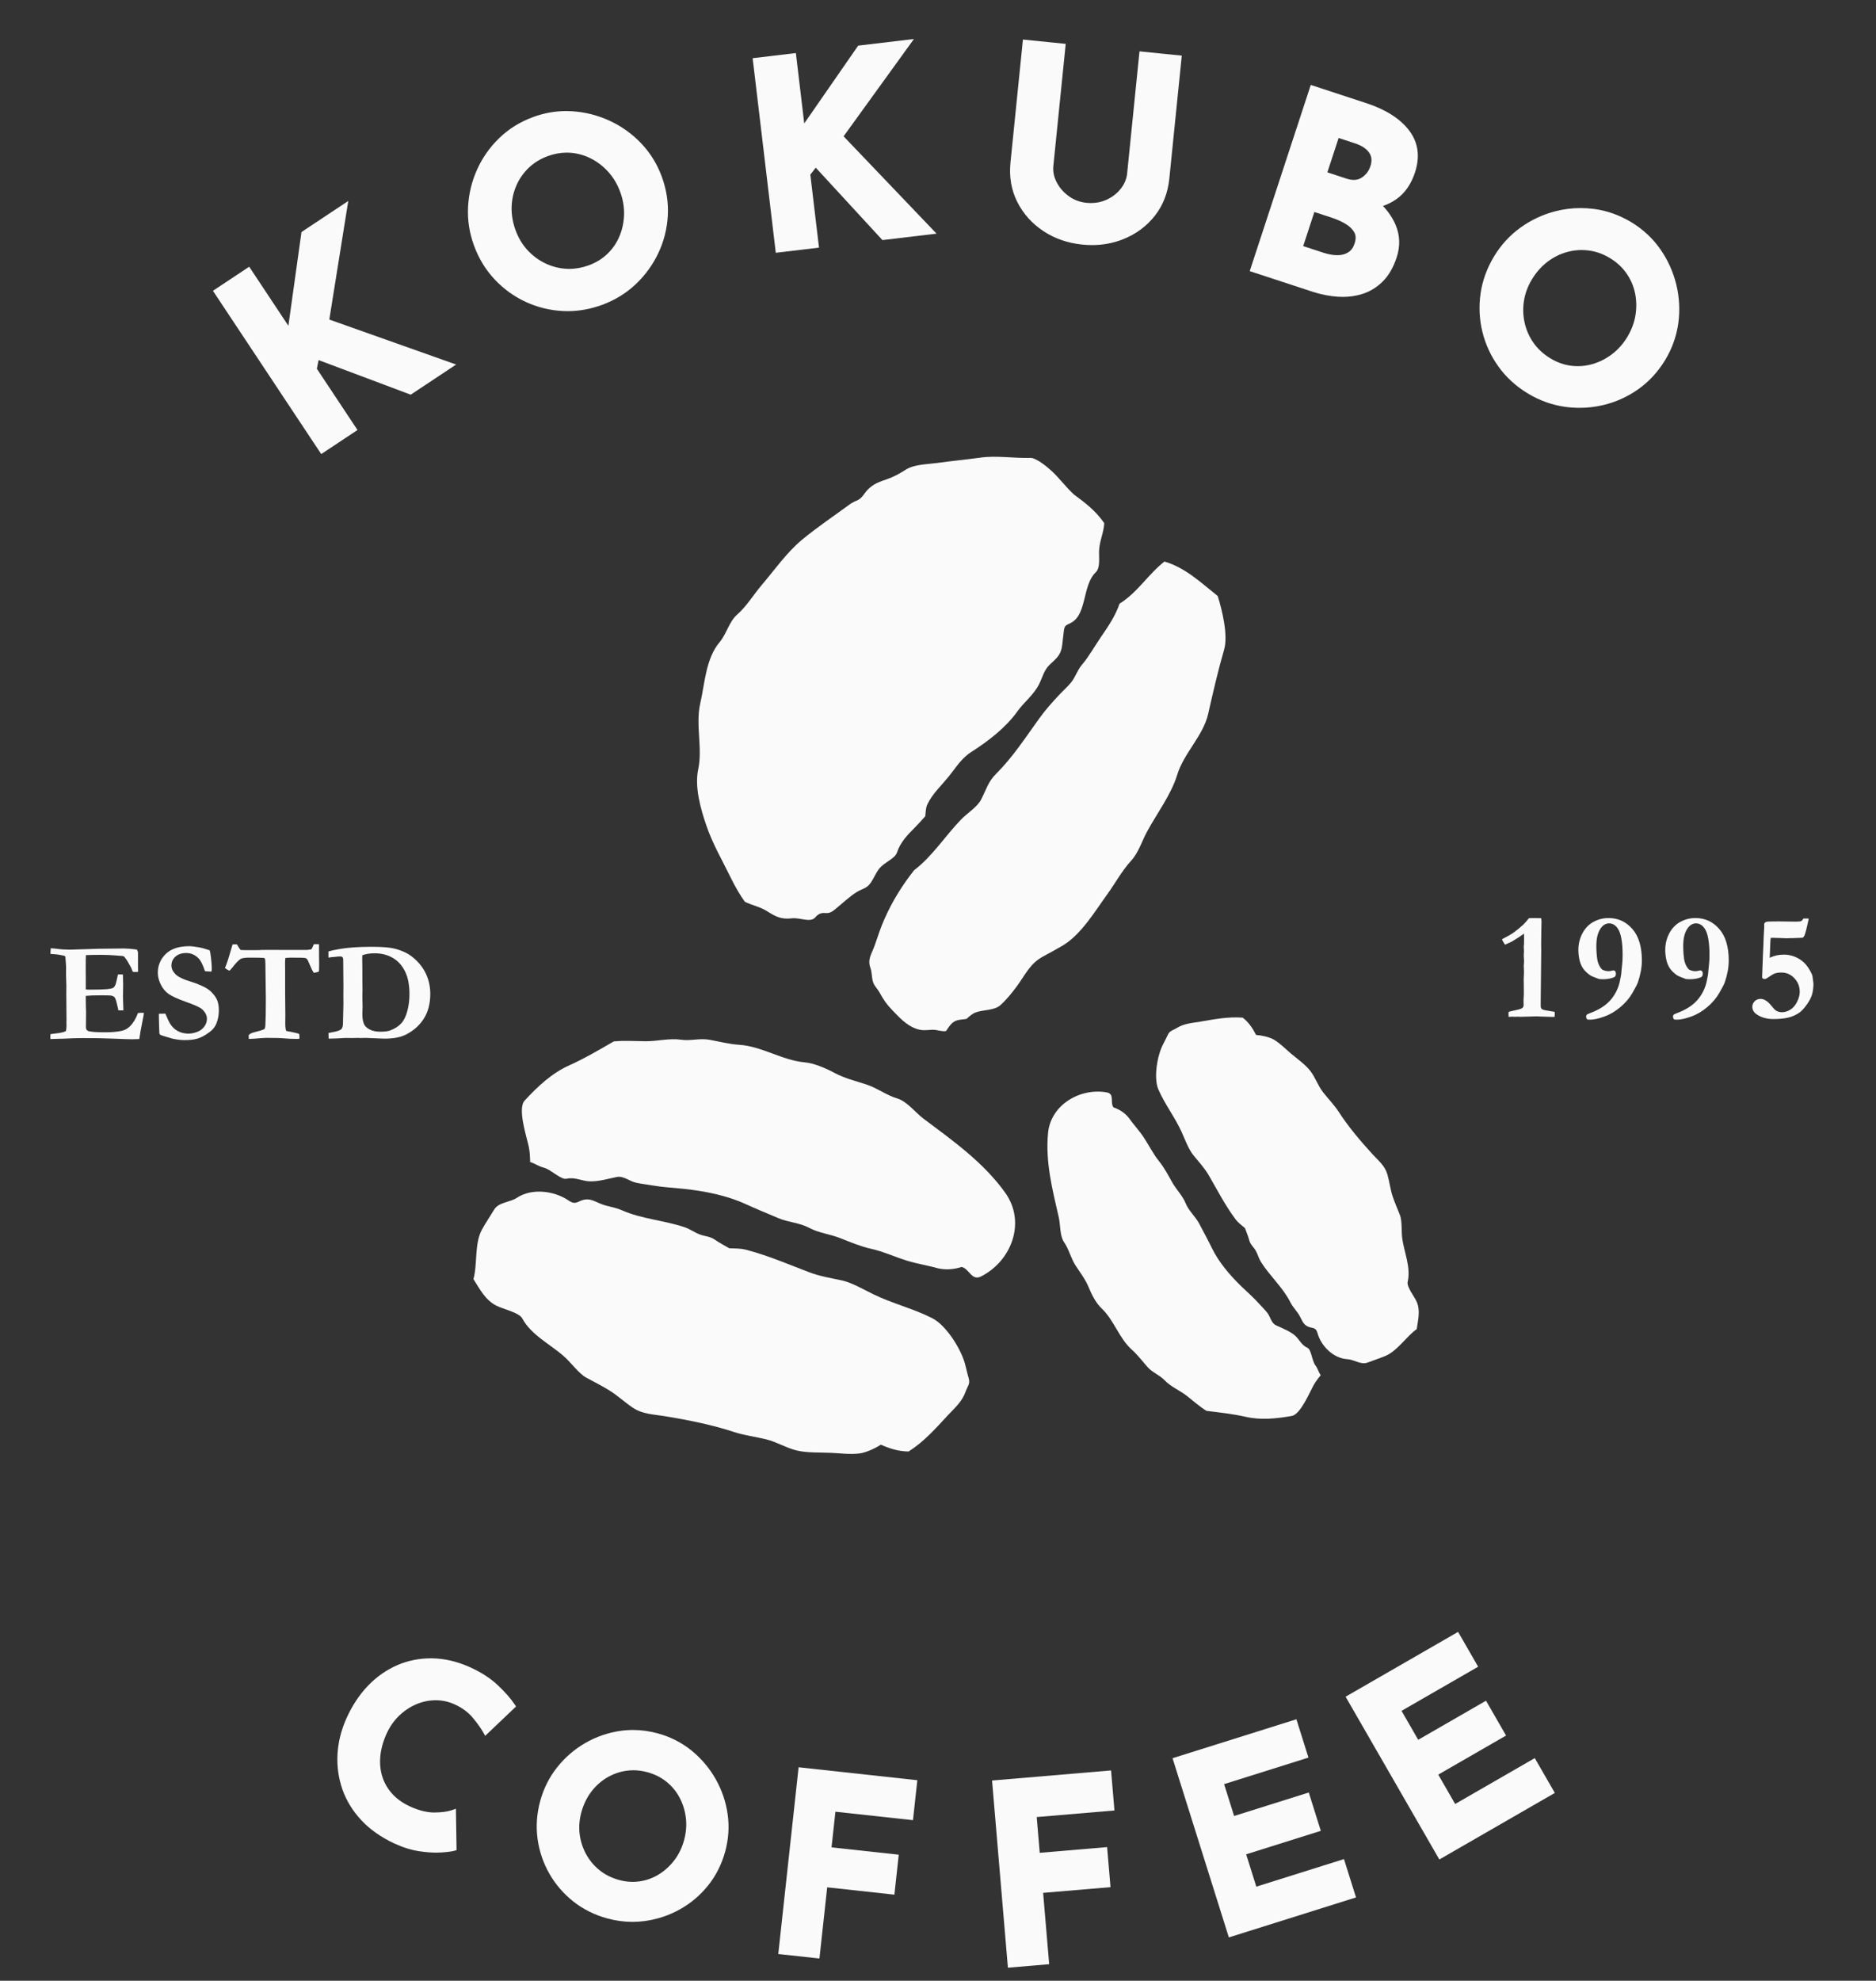
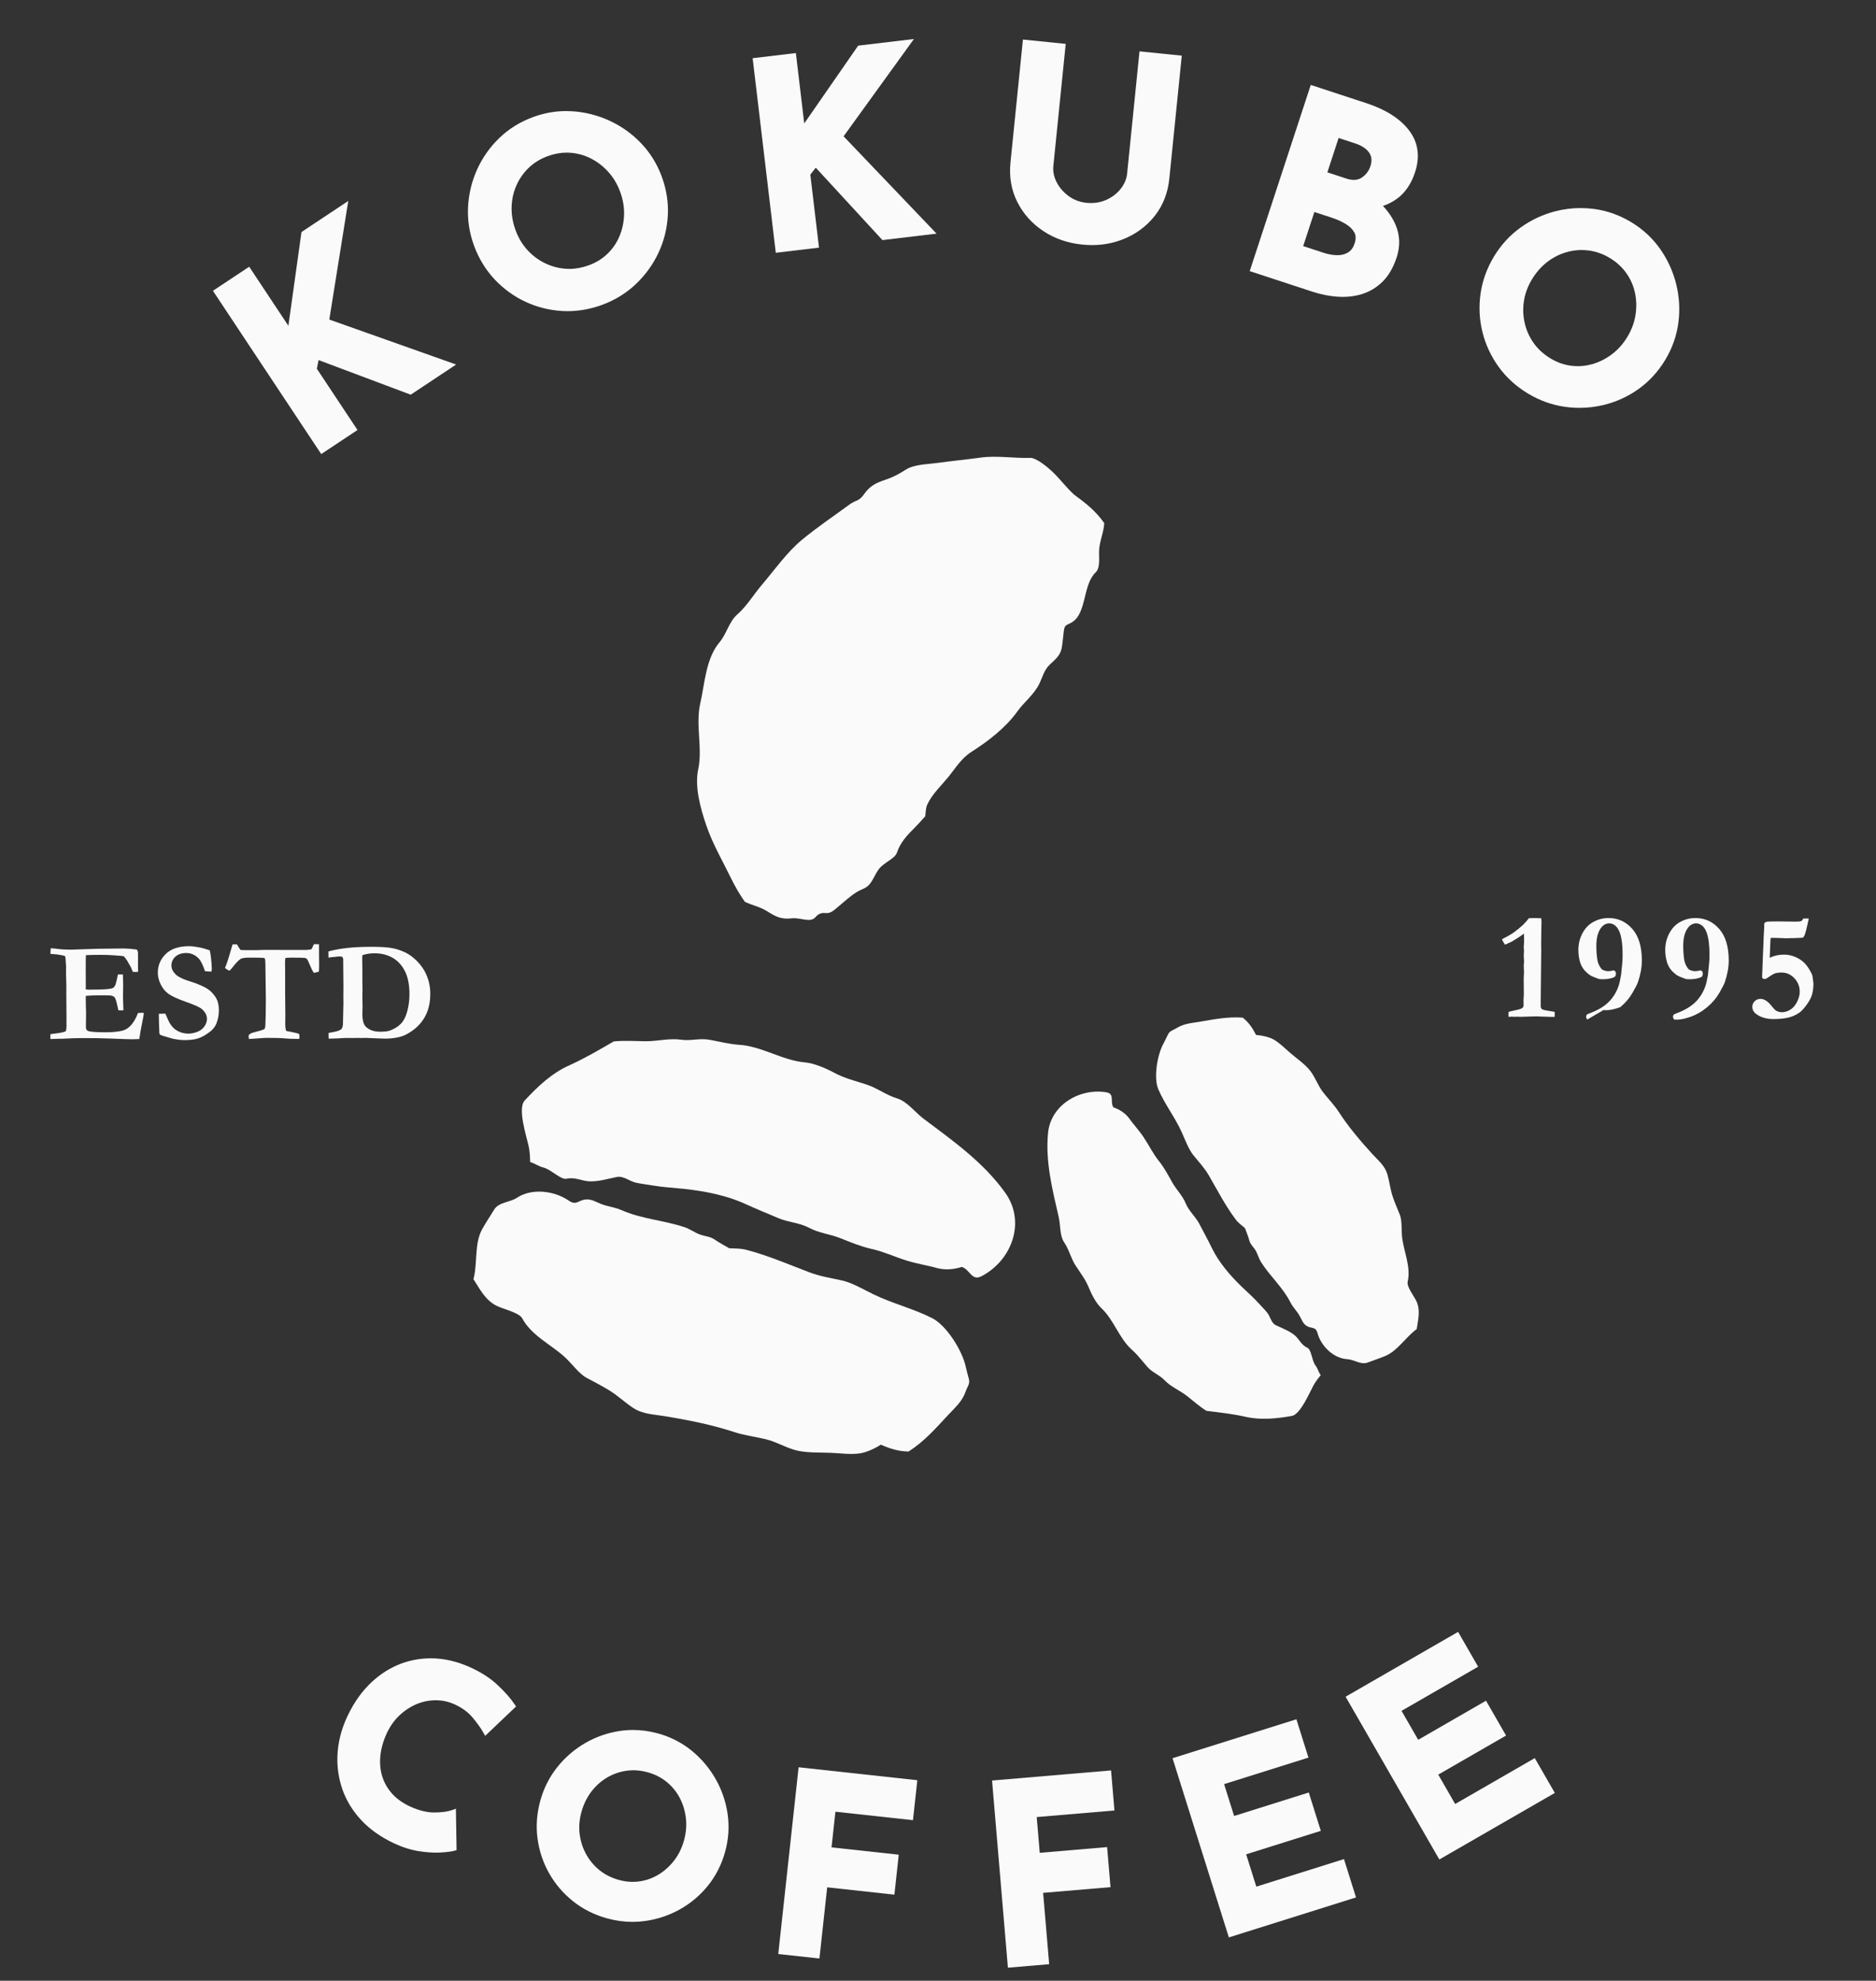
<svg xmlns="http://www.w3.org/2000/svg" id="_レイヤー_1" width="340.87" height="359.775" viewBox="0 0 340.87 359.775">
  <rect x="0" y="0" width="340.87" height="359.775" fill="#333333" stroke="none" />
  <defs>
    <style>.cls-1,.cls-2{fill:#fafafa;}.cls-2{fill-rule:evenodd;}</style>
  </defs>
  <g>
    <g>
      <path class="cls-2" d="M200.645,95.016c-.078,1.645-.844,3.239-.936,4.903-.072,1.25,.274,3.191-.619,4.039-2.402,2.288-1.593,7.453-4.343,9.087-.949,.562-1.321,.38-1.452,1.6-.094,.858-.189,1.73-.3,2.584-.233,1.76-.985,2.296-2.251,3.49-1.03,.968-1.3,2.24-1.902,3.471-1.006,2.058-2.726,3.256-4.017,5.069-2.092,2.931-5.329,5.407-8.347,7.329-1.803,1.147-2.812,2.87-4.143,4.515-1.298,1.588-2.988,3.159-3.85,5.039-.303,.662-.272,1.412-.364,2.116-.629,.7-1.241,1.404-1.909,2.069-1.313,1.304-2.634,2.689-3.218,4.491-.386,1.193-2.339,1.772-3.309,3.049-.585,.774-.94,1.729-1.512,2.526-.742,1.039-1.524,1.011-2.552,1.665-1.276,.818-2.176,1.691-3.329,2.64-.796,.65-1.322,1.251-2.331,1.143-.77-.084-1.307,.181-1.81,.771-.903,1.056-2.745,.01-4.269,.188-2.033,.236-2.974-.341-4.625-1.362-1.248-.773-2.653-1-3.929-1.654-.881-1.215-1.832-2.894-2.488-4.24-1.574-3.232-3.356-6.248-4.517-9.658-1.03-3.021-2.142-6.942-1.458-10.154,.828-3.891-.526-8.054,.373-11.982,.83-3.623,.992-8.121,3.516-11.113,1.281-1.517,1.703-3.72,3.213-5.03,1.647-1.427,3.026-3.691,4.448-5.36,2.281-2.675,4.569-5.941,7.278-8.183,2.861-2.369,5.907-4.394,8.9-6.598,.388-.238,.795-.439,1.22-.603,.884-.422,1.215-1.277,1.869-1.942,1.08-1.097,2.184-1.432,3.6-1.926,1.16-.404,2.275-1.034,3.308-1.694,1.517-.968,3.937-.967,5.729-1.215,2.651-.366,5.237-.611,7.89-.974,2.924-.401,6.054,.152,8.98,.054,1.093-.037,3.105,1.653,3.916,2.401,1.452,1.345,2.573,2.924,4.04,4.261,2.137,1.572,3.947,2.964,5.496,5.187" />
-       <path class="cls-2" d="M211.584,101.996c3.833,1.13,6.631,3.845,9.674,6.26,.812,2.564,1.914,7.143,1.174,9.707-1.119,3.865-2.024,7.801-2.909,11.718-.893,3.948-4.438,7.154-5.62,11.043-1.083,3.577-3.704,7.048-5.477,10.316-.956,1.765-1.555,3.848-2.93,5.338-1.63,1.772-2.845,4.037-4.258,5.99-2.261,3.12-4.763,7.358-8.14,9.374-1.144,.682-2.397,1.356-3.57,1.989-2.363,1.275-3.197,3.268-4.765,5.409-.887,1.207-1.91,2.474-3.036,3.472-1.067,.944-3.155,.789-4.46,1.287-.634,.242-1.148,.726-1.643,1.169-.745,.149-1.555,.086-2.237,.49-.652,.389-1.073,1.116-1.491,1.72-.828,.142-1.652-.269-2.488-.232-1.215,.059-1.869,.216-3.054-.228-1.713-.646-2.941-2.008-4.192-3.299-1.101-1.138-1.606-1.897-2.363-3.275-.33-.598-.862-1.076-1.114-1.726-.332-.855-.204-1.808-.523-2.682-.593-1.628,.238-2.59,.787-4.159,.597-1.707,1.047-3.16,1.786-4.815,1.487-3.319,3.169-5.997,5.354-8.792,3.299-2.489,5.713-6.31,8.578-9.257,1.069-1.093,2.9-2.234,3.594-3.566,.96-1.847,1.259-3.231,2.734-4.697,3.054-3.037,5.33-6.586,7.859-10.08,1.124-1.566,2.399-2.976,3.723-4.384,.648-.69,1.347-1.311,1.963-2.033,.865-1.015,1.172-2.272,2.044-3.297,1.251-1.47,2.313-3.38,3.42-4.993,1.334-1.945,2.655-3.866,3.425-6.125,3.253-1.992,5.179-5.326,8.157-7.643" />
    </g>
    <g>
      <path class="cls-2" d="M165.101,263.641c-1.838-.01-3.376-.501-5.055-1.236-.989,.658-2.673,1.436-3.856,1.592-1.726,.226-3.475-.034-5.201-.109-1.981-.088-4.256,.028-6.163-.413-1.931-.448-3.647-1.557-5.615-2.038-1.913-.469-3.975-.719-5.831-1.33-3.996-1.319-8.513-2.217-12.641-2.887-2.067-.337-3.974-.328-5.793-1.554-1.485-1.003-2.802-2.253-4.33-3.18-1.321-.803-2.697-1.506-4.059-2.236-1.373-.739-2.794-2.748-4.07-3.877-2.493-2.207-5.966-3.868-7.596-6.908-.569-1.063-3.474-1.681-4.687-2.299-2.056-1.05-3.006-3.011-4.178-4.826,.763-2.799,.133-6.437,1.561-9.033,.681-1.239,1.492-2.417,2.211-3.613,.803-1.338,2.898-1.309,4.123-2.129,2.713-1.813,6.815-1.271,9.374,.48,1.548,1.063,1.715-.155,3.356-.191,.867-.019,1.732,.492,2.509,.807,1.242,.504,2.564,.605,3.79,1.15,3.652,1.624,7.766,1.841,11.49,3.117,.967,.333,1.754,.933,2.691,1.287,1.015,.385,1.87,.325,2.797,.983,.815,.576,1.719,1.026,2.578,1.532,1.069,.056,1.998,0,3.054,.274,3.976,1.034,7.653,2.632,11.488,4.09,1.907,.727,3.932,1.05,5.92,1.478,1.791,.386,3.976,1.661,5.698,2.504,3.489,1.709,7.247,2.585,10.722,4.355,2.601,1.324,5.448,5.872,6.074,8.767,.166,.769,.385,1.5,.581,2.26,.242,.937-.28,1.409-.573,2.267-.644,1.882-1.968,2.966-3.278,4.382-2.21,2.381-4.286,4.745-7.09,6.535" />
      <path class="cls-2" d="M178.273,231.841c-1.746,.864-2.073-1.302-3.52-1.719-1.458,.453-2.812,.577-4.308,.254-1.877-.539-3.824-.818-5.687-1.404-2.22-.688-4.219-1.644-6.509-2.149-1.838-.406-3.826-1.237-5.584-1.933-1.812-.714-3.927-.943-5.625-1.861-1.752-.946-3.808-.999-5.62-1.773-1.996-.855-3.98-1.645-5.946-2.552-3.438-1.58-7.4-2.348-11.137-2.756-1.976-.206-3.898-.3-5.862-.639-.974-.17-1.942-.275-2.912-.486-1.19-.262-2.28-1.281-3.479-1.041-1.62,.325-3.208,.827-4.876,.797-1.445-.024-2.753-.838-4.244-.478-1.046,.253-2.812-1.678-4.226-2.033-.886-.223-1.561-.748-2.414-1.003-.014-.936-.058-1.884-.253-2.801-.394-1.848-2.084-6.91-.735-8.366,2.397-2.591,4.917-4.973,8.182-6.433,2.724-1.22,5.393-2.797,7.999-4.303,1.964-.193,3.836-.047,5.791-.032,2.096,.016,4.346-.588,6.42-.283,1.774,.263,3.375-.311,5.183,.014,1.797,.326,3.588,.795,5.409,.914,4.073,.259,7.813,2.821,11.875,3.183,1.752,.155,3.92,1.106,5.457,1.932,1.779,.958,3.859,1.472,5.773,2.095,1.964,.64,3.637,1.954,5.61,2.54,1.772,.527,3.28,2.554,4.767,3.669,5.346,4.01,10.907,7.935,14.849,13.458,3.824,5.357,1.147,12.373-4.378,15.191" />
    </g>
    <g>
      <path class="cls-2" d="M225.803,184.845c1.112,.869,1.789,1.896,2.423,3.141,.947,.056,2.38,.363,3.182,.821,1.168,.669,2.094,1.653,3.104,2.51,1.158,.985,2.602,1.981,3.53,3.15,.938,1.185,1.399,2.679,2.342,3.902,.916,1.189,2.039,2.313,2.846,3.564,1.736,2.695,4.009,5.374,6.167,7.728,1.079,1.179,2.243,2.07,2.704,3.685,.375,1.32,.519,2.715,.96,4.008,.38,1.119,.848,2.201,1.292,3.294,.446,1.104,.253,3.019,.436,4.319,.355,2.542,1.593,5.204,.986,7.857-.213,.927,1.228,2.675,1.641,3.629,.698,1.618,.244,3.281,.003,4.959-1.936,1.381-3.465,3.936-5.698,4.878-1.065,.449-2.178,.8-3.243,1.206-1.191,.454-2.45-.547-3.626-.613-2.602-.148-4.811-2.411-5.446-4.699-.382-1.387-1.124-.709-2.141-1.457-.537-.395-.794-1.118-1.101-1.679-.49-.896-1.241-1.58-1.699-2.494-1.366-2.724-3.753-4.789-5.346-7.331-.413-.661-.576-1.403-.959-2.063-.415-.715-.966-1.08-1.184-1.924-.192-.741-.506-1.445-.762-2.162-.62-.537-1.215-.938-1.713-1.604-1.873-2.509-3.269-5.228-4.833-7.934-.777-1.347-1.838-2.498-2.822-3.697-.885-1.081-1.544-2.899-2.147-4.231-1.222-2.699-3.046-5.008-4.228-7.739-.885-2.044-.225-6.205,.917-8.297,.303-.556,.555-1.113,.835-1.677,.345-.696,.911-.744,1.54-1.139,1.381-.867,2.756-.918,4.296-1.183,2.595-.441,5.1-.935,7.746-.73" />
      <path class="cls-2" d="M201.076,198.413c1.516,.283,.576,1.782,1.236,2.721,1.124,.403,2.012,.962,2.752,1.865,.858,1.216,1.895,2.304,2.719,3.542,.988,1.47,1.701,3.002,2.827,4.391,.904,1.115,1.676,2.565,2.378,3.822,.726,1.294,1.892,2.429,2.441,3.797,.568,1.41,1.79,2.409,2.484,3.74,.764,1.468,1.555,2.891,2.273,4.377,1.259,2.596,3.264,4.933,5.321,6.941,1.093,1.056,2.212,2.016,3.228,3.149,.503,.563,1.036,1.083,1.514,1.669,.586,.722,.712,1.866,1.568,2.28,1.156,.559,2.385,.993,3.383,1.794,.865,.693,1.232,1.813,2.329,2.29,.769,.334,.827,2.363,1.5,3.246,.421,.554,.556,1.198,.941,1.756-.484,.588-.955,1.197-1.319,1.859-.732,1.333-2.366,5.27-3.952,5.542-2.819,.484-5.604,.781-8.356,.154-2.297-.521-4.749-.795-7.125-1.083-1.295-.802-2.357-1.772-3.537-2.699-1.266-.994-2.951-1.675-4.052-2.838-.94-.997-2.216-1.391-3.143-2.442-.921-1.046-1.763-2.178-2.807-3.107-2.34-2.073-3.266-5.42-5.546-7.552-.984-.919-1.801-2.528-2.301-3.762-.578-1.43-1.572-2.726-2.408-4.012-.858-1.32-1.184-2.921-2.075-4.211-.801-1.159-.651-3.126-.969-4.517-1.141-5.001-2.459-10.049-1.952-15.331,.492-5.123,5.808-8.224,10.648-7.38" />
    </g>
  </g>
  <polygon class="cls-1" points="38.69 52.82 45.28 48.447 52.364 59.125 52.396 59.187 54.78 42.145 63.281 36.504 59.836 58.042 82.881 66.213 74.628 71.689 57.889 65.407 57.572 66.974 64.957 78.106 58.367 82.478 38.69 52.82" />
  <path class="cls-1" d="M51.948,59.402l.805,1.553,.134-1.668,2.358-16.85,7.363-4.886-3.331,20.823,22.495,7.976-7.207,4.781-17.049-6.399-.474,2.346,7.223,10.888-5.757,3.819-19.124-28.824,5.757-3.82,6.808,10.262Z" />
  <path class="cls-1" d="M103.166,56.517c-.292,0-.583-.007-.875-.022-2.368-.119-4.643-.678-6.762-1.657s-4.018-2.351-5.644-4.077c-1.626-1.726-2.889-3.791-3.753-6.14-.842-2.289-1.208-4.65-1.087-7.021,.12-2.365,.672-4.654,1.64-6.802,.969-2.15,2.329-4.079,4.042-5.731,1.717-1.659,3.779-2.938,6.128-3.803,1.972-.724,3.995-1.092,6.013-1.092,.357,0,.715,.012,1.073,.034,2.376,.149,4.675,.731,6.833,1.729,2.157,.997,4.083,2.374,5.724,4.095,1.643,1.723,2.903,3.757,3.745,6.045,.863,2.348,1.232,4.743,1.097,7.12-.135,2.374-.716,4.658-1.726,6.787-1.008,2.129-2.394,4.031-4.118,5.656-1.727,1.627-3.778,2.884-6.096,3.737-2.062,.757-4.159,1.141-6.234,1.141Zm-.202-28.792c-1.138,0-2.298,.215-3.448,.638-1.339,.492-2.503,1.209-3.46,2.129-.958,.922-1.713,2.01-2.245,3.234-.532,1.226-.818,2.546-.851,3.922-.034,1.378,.211,2.788,.728,4.193,.505,1.374,1.23,2.581,2.155,3.588,.927,1.009,2.012,1.816,3.227,2.4,1.214,.584,2.51,.919,3.851,.995,.178,.01,.356,.015,.534,.015,1.165,0,2.359-.222,3.55-.659,1.31-.482,2.452-1.189,3.392-2.103,.942-.914,1.674-1.992,2.177-3.204,.504-1.216,.78-2.525,.819-3.895,.038-1.362-.199-2.75-.704-4.124-.516-1.401-1.25-2.631-2.181-3.654-.934-1.025-2.01-1.847-3.197-2.441-1.183-.594-2.455-.936-3.78-1.017-.188-.012-.377-.018-.566-.018Z" />
  <path class="cls-1" d="M86.601,44.448c-.822-2.234-1.174-4.509-1.057-6.822,.117-2.313,.649-4.521,1.596-6.622,.947-2.101,2.257-3.96,3.933-5.577,1.675-1.618,3.66-2.849,5.954-3.692,2.264-.832,4.558-1.175,6.883-1.028,2.324,.146,4.542,.708,6.654,1.685,2.112,.976,3.969,2.305,5.572,3.985,1.603,1.681,2.815,3.639,3.637,5.873,.843,2.294,1.199,4.601,1.067,6.919-.132,2.319-.691,4.52-1.679,6.602-.987,2.083-2.324,3.918-4.009,5.506-1.687,1.589-3.662,2.799-5.926,3.632-2.294,.843-4.598,1.207-6.911,1.089-2.313-.117-4.506-.654-6.577-1.612-2.072-.957-3.901-2.279-5.489-3.966-1.589-1.686-2.804-3.676-3.648-5.97Zm6.617-2.434c.53,1.441,1.282,2.692,2.256,3.753s2.101,1.898,3.378,2.513c1.278,.615,2.624,.964,4.039,1.044,1.415,.081,2.843-.145,4.284-.674,1.382-.509,2.571-1.246,3.568-2.214,.997-.967,1.76-2.091,2.291-3.371,.531-1.28,.816-2.637,.857-4.071,.04-1.433-.205-2.87-.734-4.312-.541-1.471-1.302-2.743-2.281-3.818-.98-1.075-2.094-1.926-3.342-2.552s-2.573-.982-3.973-1.068c-1.401-.086-2.806,.131-4.218,.65-1.412,.519-2.623,1.265-3.634,2.237s-1.797,2.105-2.356,3.396c-.561,1.292-.858,2.661-.893,4.109-.036,1.448,.218,2.908,.758,4.378Z" />
  <polygon class="cls-1" points="136.756 10.571 144.61 9.636 146.124 22.362 146.125 22.43 155.931 8.29 166.062 7.085 153.281 24.761 170.173 42.439 160.338 43.609 148.225 30.458 147.236 31.714 148.814 44.98 140.96 45.913 136.756 10.571" />
  <path class="cls-1" d="M145.627,22.42l.019,1.749,.872-1.43,9.697-13.979,8.774-1.044-12.356,17.089,16.488,17.256-8.587,1.021-12.337-13.395-1.48,1.88,1.543,12.975-6.861,.815-4.085-34.35,6.861-.816,1.454,12.229Z" />
  <path class="cls-1" d="M198.414,44.516c-.584,0-1.186-.031-1.787-.093-2.627-.266-4.998-1.09-7.048-2.448-2.055-1.36-3.647-3.137-4.733-5.282-1.088-2.15-1.506-4.564-1.242-7.177l2.262-22.334,7.775,.787-2.248,22.195c-.101,.987,.105,1.98,.61,2.951,.514,.988,1.253,1.836,2.198,2.52,.934,.677,2.008,1.08,3.193,1.201,.287,.028,.569,.043,.845,.043h0c.981,0,1.902-.188,2.737-.56,1.075-.478,1.967-1.158,2.653-2.022,.676-.853,1.07-1.786,1.17-2.775l2.248-22.194,7.682,.777-2.262,22.336c-.265,2.609-1.158,4.891-2.656,6.78-1.493,1.884-3.417,3.305-5.72,4.225-1.777,.71-3.688,1.07-5.678,1.07Z" />
-   <path class="cls-1" d="M190.896,30.114c-.111,1.092,.111,2.169,.665,3.232,.553,1.064,1.336,1.962,2.349,2.694,1.013,.733,2.157,1.163,3.436,1.293,1.403,.142,2.681-.043,3.835-.557,1.154-.513,2.101-1.235,2.841-2.169,.74-.933,1.166-1.944,1.276-3.035l2.198-21.697,6.687,.677-2.211,21.838c-.256,2.524-1.106,4.699-2.55,6.521-1.444,1.822-3.282,3.18-5.514,4.071-2.232,.892-4.642,1.207-7.229,.944-2.556-.259-4.831-1.048-6.822-2.368-1.993-1.318-3.514-3.017-4.563-5.091-1.05-2.074-1.446-4.375-1.191-6.9l2.212-21.837,6.78,.687-2.197,21.697Z" />
  <path class="cls-1" d="M243.981,53.927c-.316,0-.636-.012-.959-.035-1.515-.109-3.039-.412-4.531-.902l-11.417-3.744,11.093-33.819,10.121,3.32c3.505,1.149,6.107,2.808,7.733,4.928,1.669,2.178,2.035,4.749,1.086,7.642-.694,2.118-1.819,3.743-3.344,4.829-.758,.54-1.589,.964-2.479,1.264,.996,1.054,1.761,2.194,2.281,3.402,.812,1.893,.884,3.889,.213,5.934-.608,1.854-1.474,3.341-2.572,4.419-1.1,1.078-2.371,1.84-3.778,2.264-1.097,.332-2.257,.5-3.447,.5Zm-3.514-8.02c.898,.295,1.76,.445,2.559,.446,.758,0,1.414-.177,1.955-.525,.533-.344,.908-.864,1.147-1.594,.27-.82,.252-1.484-.054-2.028-.329-.586-.854-1.099-1.562-1.524-.75-.451-1.578-.826-2.46-1.116l-3.231-1.06-2.032,6.195,3.678,1.206Zm4.171-13.47c.488,.16,.945,.241,1.356,.241,.542,0,1.009-.136,1.428-.414,.775-.515,1.292-1.193,1.581-2.074,.322-.98,.244-1.79-.237-2.475-.508-.722-1.359-1.282-2.528-1.666l-3.008-.986-2.047,6.24,3.455,1.134Z" />
  <path class="cls-1" d="M248.132,19.221c3.423,1.123,5.921,2.709,7.492,4.758,1.57,2.048,1.906,4.442,1.008,7.181-.664,2.025-1.717,3.551-3.159,4.578-1.442,1.028-3.128,1.596-5.06,1.704-1.932,.108-3.999-.199-6.202-.922l.116-3.82c2.708,.889,4.991,2.05,6.846,3.482,1.854,1.434,3.165,3.042,3.932,4.826,.766,1.785,.832,3.646,.198,5.58-.586,1.787-1.402,3.193-2.447,4.219-1.046,1.025-2.236,1.739-3.572,2.142-1.336,.403-2.745,.552-4.226,.444-1.482-.106-2.953-.399-4.411-.878l-10.941-3.589,10.781-32.869,9.646,3.164Zm-7.821,27.162c.952,.312,1.857,.47,2.714,.471,.857,0,1.599-.201,2.227-.605s1.078-1.023,1.351-1.857c.312-.952,.282-1.763-.093-2.43s-.955-1.235-1.74-1.708c-.785-.472-1.64-.859-2.562-1.162l-3.707-1.216-2.344,7.146,4.153,1.362Zm4.171-13.471c1.28,.42,2.352,.344,3.217-.23,.864-.574,1.458-1.353,1.78-2.335,.371-1.131,.27-2.104-.304-2.919-.574-.814-1.501-1.433-2.781-1.853l-3.483-1.143-2.358,7.19,3.93,1.289Z" />
  <path class="cls-1" d="M287.002,74.079c-.886,0-1.789-.064-2.682-.191-2.35-.333-4.613-1.15-6.725-2.429-2.141-1.296-3.928-2.929-5.312-4.854-1.384-1.923-2.369-4.049-2.926-6.317-.559-2.268-.673-4.606-.339-6.953,.333-2.349,1.159-4.625,2.454-6.765,1.262-2.086,2.878-3.847,4.805-5.233,1.922-1.382,4.054-2.38,6.337-2.965,1.5-.385,3.039-.579,4.573-.579,.801,0,1.618,.053,2.427,.157,2.368,.307,4.654,1.119,6.796,2.414,2.114,1.279,3.881,2.919,5.252,4.875,1.365,1.95,2.346,4.108,2.914,6.417,.568,2.31,.694,4.674,.376,7.027-.321,2.36-1.124,4.615-2.385,6.7-1.294,2.14-2.936,3.923-4.877,5.302-1.938,1.376-4.084,2.349-6.379,2.89-1.419,.335-2.868,.505-4.307,.505Zm.387-28.666c-.875,0-1.754,.118-2.615,.353-1.29,.35-2.499,.949-3.596,1.784-1.097,.834-2.046,1.906-2.821,3.187-.758,1.252-1.248,2.571-1.456,3.922-.21,1.354-.163,2.706,.139,4.02,.301,1.312,.849,2.533,1.627,3.631,.777,1.094,1.804,2.032,3.052,2.787,1.195,.723,2.46,1.172,3.76,1.336,.408,.052,.818,.078,1.22,.078,.886,0,1.775-.127,2.642-.378,1.264-.364,2.459-.967,3.553-1.791,1.088-.82,2.025-1.872,2.783-3.125,.773-1.278,1.276-2.62,1.493-3.985,.217-1.37,.188-2.724-.089-4.021-.275-1.294-.803-2.501-1.566-3.586-.764-1.087-1.77-2.012-2.991-2.75-1.221-.738-2.507-1.2-3.823-1.373-.438-.058-.879-.087-1.313-.087Z" />
  <path class="cls-1" d="M271.898,46.828c1.232-2.037,2.789-3.732,4.669-5.086,1.88-1.353,3.937-2.314,6.169-2.887,2.232-.572,4.502-.709,6.812-.41,2.31,.299,4.51,1.081,6.601,2.346,2.064,1.249,3.764,2.827,5.101,4.734,1.336,1.907,2.282,3.99,2.838,6.249,.556,2.26,.677,4.54,.366,6.841-.313,2.302-1.085,4.472-2.317,6.509-1.265,2.091-2.845,3.809-4.739,5.153-1.894,1.345-3.962,2.281-6.205,2.811-2.243,.529-4.511,.631-6.804,.305-2.294-.325-4.473-1.112-6.537-2.361-2.091-1.266-3.813-2.838-5.166-4.719-1.353-1.88-2.302-3.928-2.847-6.145-.546-2.216-.656-4.47-.33-6.764,.325-2.293,1.121-4.485,2.386-6.576Zm6.032,3.649c-.795,1.313-1.303,2.682-1.522,4.104-.221,1.424-.172,2.827,.146,4.208,.317,1.383,.886,2.651,1.707,3.808,.82,1.155,1.887,2.131,3.201,2.926,1.26,.762,2.579,1.23,3.957,1.404,1.378,.175,2.732,.069,4.063-.315,1.332-.384,2.569-1.009,3.715-1.872,1.145-.863,2.115-1.952,2.91-3.266,.811-1.341,1.331-2.729,1.559-4.166,.228-1.437,.197-2.838-.093-4.204-.291-1.365-.839-2.622-1.646-3.77-.808-1.148-1.854-2.111-3.141-2.89-1.287-.778-2.625-1.259-4.017-1.441-1.392-.183-2.767-.09-4.124,.279-1.358,.368-2.614,.991-3.767,1.868-1.154,.877-2.135,1.985-2.946,3.326Z" />
  <path class="cls-1" d="M79.261,336.506c-.906,0-1.923-.082-3.022-.243-1.486-.221-3.045-.705-4.635-1.439-2.416-1.137-4.428-2.562-5.984-4.241-1.562-1.684-2.71-3.567-3.416-5.6-.703-2.03-1-4.158-.881-6.326,.117-2.162,.648-4.327,1.578-6.433,1.037-2.345,2.365-4.37,3.949-6.02,1.591-1.653,3.398-2.92,5.37-3.764,1.899-.814,3.937-1.228,6.056-1.228l.258,.002c2.205,.032,4.464,.553,6.713,1.547,2.07,.914,3.809,2.023,5.167,3.3,1.342,1.26,2.392,2.453,3.12,3.549l.232,.35-5.612,5.337-.313-.566c-.438-.793-1.1-1.721-1.965-2.758-.837-1.001-1.973-1.824-3.376-2.445-1.056-.466-2.182-.701-3.343-.701-1.279,.013-2.458,.269-3.585,.759-1.135,.492-2.185,1.205-3.12,2.118-.931,.911-1.697,2.036-2.275,3.343-.617,1.397-.982,2.781-1.085,4.111-.103,1.32,.042,2.571,.432,3.717,.387,1.141,1.016,2.176,1.868,3.08,.856,.905,1.965,1.662,3.294,2.249,1.521,.673,2.944,1.014,4.234,1.014,1.384-.011,2.459-.163,3.259-.452l.659-.238,.121,7.526-.368,.105c-.487,.14-1.281,.244-2.428,.319-.289,.019-.589,.028-.901,.028Z" />
  <path class="cls-1" d="M82.453,335.678c-.451,.129-1.225,.229-2.323,.301-1.098,.072-2.371,.002-3.818-.211-1.447-.215-2.947-.682-4.499-1.398-2.363-1.111-4.306-2.486-5.827-4.127-1.522-1.641-2.625-3.449-3.31-5.424-.685-1.977-.97-4.021-.854-6.135,.114-2.113,.627-4.199,1.537-6.258,1.019-2.305,2.303-4.262,3.852-5.875,1.548-1.609,3.284-2.828,5.206-3.65,1.922-.824,3.958-1.219,6.109-1.186,2.15,.031,4.323,.533,6.519,1.504,2.03,.896,3.706,1.967,5.027,3.207s2.336,2.395,3.045,3.461l-4.839,4.602c-.456-.824-1.129-1.77-2.019-2.836-.89-1.064-2.076-1.926-3.557-2.582-1.152-.508-2.364-.756-3.632-.744-1.269,.014-2.502,.279-3.699,.801-1.198,.52-2.288,1.26-3.27,2.219-.982,.961-1.776,2.127-2.383,3.498-.643,1.455-1.019,2.879-1.127,4.275-.109,1.395,.043,2.699,.458,3.916,.413,1.217,1.073,2.303,1.978,3.262,.905,.957,2.057,1.746,3.457,2.363,1.619,.717,3.12,1.068,4.502,1.057s2.503-.172,3.362-.482l.104,6.443Z" />
  <path class="cls-1" d="M114.923,349.084c-1.525,0-3.08-.215-4.62-.639-2.31-.637-4.385-1.678-6.166-3.095-1.777-1.414-3.239-3.119-4.345-5.066-1.105-1.948-1.82-4.077-2.123-6.329-.304-2.252-.135-4.566,.502-6.879,.621-2.253,1.655-4.298,3.071-6.079,1.415-1.776,3.122-3.252,5.074-4.385,1.954-1.134,4.09-1.878,6.349-2.212,.777-.115,1.568-.173,2.352-.173,1.499,0,3.029,.212,4.547,.63,2.285,.632,4.342,1.686,6.115,3.132,1.767,1.442,3.233,3.179,4.359,5.16,1.125,1.983,1.857,4.132,2.176,6.386,.319,2.261,.166,4.55-.456,6.803-.637,2.312-1.687,4.385-3.119,6.161-1.429,1.774-3.156,3.229-5.133,4.327-1.97,1.095-4.112,1.805-6.366,2.108-.733,.1-1.479,.149-2.216,.149Zm.152-27.539c-.427,0-.858,.031-1.279,.093-1.256,.183-2.448,.607-3.542,1.262-1.095,.657-2.052,1.523-2.843,2.573-.792,1.053-1.387,2.285-1.768,3.664-.372,1.348-.48,2.688-.321,3.984,.158,1.3,.552,2.531,1.171,3.66,.618,1.129,1.438,2.109,2.438,2.915,.998,.805,2.186,1.4,3.53,1.771,.841,.232,1.685,.351,2.507,.351h0c.433,0,.869-.033,1.296-.097,1.241-.187,2.409-.616,3.472-1.278,1.069-.663,2.012-1.527,2.802-2.569,.788-1.035,1.376-2.245,1.749-3.596,.379-1.375,.493-2.738,.338-4.053-.156-1.317-.534-2.553-1.125-3.673-.589-1.119-1.387-2.092-2.371-2.893-.984-.8-2.149-1.389-3.463-1.751-.873-.241-1.745-.363-2.592-.363Z" />
  <path class="cls-1" d="M98.654,327.209c.606-2.197,1.599-4.164,2.98-5.9,1.381-1.734,3.025-3.156,4.934-4.264,1.908-1.107,3.965-1.824,6.171-2.15,2.206-.324,4.437-.176,6.692,.445,2.227,.615,4.204,1.627,5.932,3.037,1.727,1.41,3.141,3.084,4.24,5.02,1.1,1.938,1.805,4.008,2.116,6.209,.311,2.201,.163,4.402-.443,6.6-.622,2.256-1.631,4.25-3.026,5.98-1.396,1.732-3.058,3.133-4.987,4.203-1.929,1.072-3.993,1.754-6.19,2.051-2.198,.297-4.41,.137-6.637-.477-2.256-.621-4.252-1.623-5.987-3.004-1.736-1.381-3.143-3.021-4.221-4.922-1.079-1.9-1.767-3.949-2.062-6.148-.297-2.197-.133-4.424,.489-6.68Zm6.507,1.795c-.391,1.416-.503,2.811-.335,4.178,.167,1.369,.577,2.65,1.229,3.84,.652,1.191,1.506,2.213,2.562,3.064s2.293,1.473,3.711,1.863c1.359,.375,2.696,.463,4.011,.266,1.314-.197,2.536-.646,3.662-1.348,1.127-.699,2.105-1.596,2.937-2.691,.83-1.092,1.441-2.348,1.832-3.766,.398-1.445,.516-2.859,.353-4.244-.164-1.381-.556-2.666-1.179-3.848-.624-1.184-1.456-2.199-2.498-3.047-1.042-.848-2.257-1.463-3.646-1.846s-2.747-.477-4.076-.283c-1.33,.193-2.572,.637-3.728,1.328-1.156,.693-2.151,1.594-2.985,2.701-.835,1.109-1.451,2.387-1.85,3.832Z" />
  <polygon class="cls-1" points="141.411 354.922 145.107 321.002 166.679 323.352 165.888 330.61 151.797 329.075 151.091 335.551 163.304 336.881 162.513 344.14 150.301 342.808 148.892 355.737 141.411 354.922" />
  <path class="cls-1" d="M145.55,321.553l20.578,2.242-.682,6.264-14.092-1.535-.814,7.471,12.213,1.33-.682,6.264-12.213-1.332-1.409,12.93-6.486-.707,3.587-32.926Z" />
  <polygon class="cls-1" points="180.257 323.408 201.88 321.575 202.496 328.849 188.372 330.046 188.921 336.538 201.162 335.501 201.779 342.775 189.537 343.812 190.635 356.771 183.136 357.406 180.257 323.408" />
  <path class="cls-1" d="M180.798,323.864l20.626-1.748,.532,6.277-14.125,1.197,.634,7.488,12.241-1.037,.532,6.277-12.241,1.037,1.098,12.959-6.502,.551-2.795-33.002Z" />
  <polygon class="cls-1" points="213.052 319.355 235.557 312.282 237.746 319.245 222.42 324.062 224.239 329.848 237.804 325.584 239.993 332.548 226.427 336.812 228.273 342.684 244.2 337.678 246.389 344.642 223.283 351.905 213.052 319.355" />
  <path class="cls-1" d="M213.679,319.682l21.55-6.773,1.889,6.01-15.326,4.816,2.118,6.74,13.566-4.264,1.889,6.01-13.566,4.264,2.146,6.826,15.927-5.006,1.889,6.01-22.152,6.963-9.931-31.596Z" />
  <polygon class="cls-1" points="244.495 308.186 264.936 296.411 268.58 302.737 254.659 310.756 257.687 316.011 270.009 308.913 273.653 315.239 261.331 322.336 264.403 327.671 278.869 319.337 282.513 325.662 261.527 337.751 244.495 308.186" />
  <path class="cls-1" d="M245.178,308.369l19.574-11.275,3.145,5.459-13.92,8.02,3.526,6.121,12.322-7.098,3.145,5.459-12.322,7.098,3.571,6.201,14.466-8.334,3.145,5.459-20.121,11.59-16.532-28.699Z" />
  <g>
    <path class="cls-1" d="M277.812,166.778c.045,0,.355-.01,.93-.027l.438,.014,.861,.014c.036,.291,.055,.506,.055,.643,0,.045-.005,.186-.014,.424-.009,.127-.019,.615-.027,1.463l-.027,2.064,.014,1.299-.096,9.229v.779c0,.273,.063,.469,.191,.588,.127,.117,.469,.219,1.025,.301,.219,.027,.656,.1,1.312,.219,.018,.09,.027,.178,.027,.26,0,.1-.009,.318-.027,.656h-.588c-.401,0-.984-.02-1.75-.055-.465-.027-.784-.041-.957-.041-.219,0-1.025,.021-2.42,.068-.155,.008-.283,.014-.383,.014h-.246l-.396-.027-.369,.027-.684-.027c-.091,0-.278,.014-.561,.041-.019-.201-.027-.355-.027-.465,0-.102,.009-.252,.027-.451,.364-.102,.788-.201,1.271-.301,.665-.137,1.073-.271,1.224-.404,.15-.131,.226-.307,.226-.525l-.014-.93,.055-1.012-.014-2.078-.014-.533c0-.074,.009-.348,.027-.82,.018-.246,.027-.465,.027-.656,0-.119-.014-.488-.041-1.107l.055-.779c-.037-.594-.055-.943-.055-1.053,0-.137,.004-.273,.014-.41l.027-.342-.041-.93,.041-.424c.009-.191,.014-.447,.014-.766,0-.311-.005-.689-.014-1.135-.647,.482-1.386,.965-2.215,1.449-.091,.055-.501,.24-1.23,.561-.292-.438-.479-.766-.561-.984,.966-.502,1.622-.871,1.969-1.107,.574-.402,1.194-.902,1.859-1.504,.282-.266,.643-.67,1.08-1.217Z" />
-     <path class="cls-1" d="M288.415,185.18c-.146-.174-.219-.342-.219-.506,0-.156,.045-.279,.137-.369,.046-.064,.311-.188,.795-.369,.95-.365,1.767-.805,2.452-1.32,.685-.514,1.261-1.139,1.726-1.873,.466-.732,.797-1.525,.994-2.379,.196-.852,.304-1.523,.322-2.016,.009-.164,.05-.561,.124-1.189,.055-.465,.082-1.025,.082-1.682,0-2.324-.284-3.92-.85-4.785-.43-.648-.96-.971-1.59-.971-.585,0-1.083,.277-1.495,.834-.558,.756-.836,1.836-.836,3.24,0,.865,.055,1.676,.165,2.434,.073,.5,.238,.961,.494,1.381,.165,.273,.32,.451,.467,.533,.356,.172,.713,.26,1.071,.26,.229,0,.466-.037,.713-.109l.206-.041c.11,0,.21,.053,.302,.156,.091,.105,.137,.258,.137,.459,0,.346-.137,.568-.411,.67-.584,.219-1.219,.328-1.904,.328-.429,0-.699-.02-.808-.055-.858-.311-1.393-.543-1.603-.697-.53-.383-.934-.773-1.212-1.17-.279-.396-.487-.85-.624-1.359-.173-.676-.26-1.354-.26-2.037,0-1.086,.244-2.09,.731-3.016,.487-.924,1.157-1.619,2.01-2.084,.852-.465,1.766-.697,2.741-.697,1.731,0,3.174,.66,4.327,1.982,1.153,1.32,1.729,3.23,1.729,5.729,0,1.23-.237,2.543-.711,3.938-.119,.346-.451,.996-.998,1.947-.547,.953-1.285,1.818-2.215,2.598s-1.91,1.352-2.939,1.717c-1.03,.363-1.873,.547-2.529,.547-.119,0-.292-.01-.52-.027Z" />
+     <path class="cls-1" d="M288.415,185.18c-.146-.174-.219-.342-.219-.506,0-.156,.045-.279,.137-.369,.046-.064,.311-.188,.795-.369,.95-.365,1.767-.805,2.452-1.32,.685-.514,1.261-1.139,1.726-1.873,.466-.732,.797-1.525,.994-2.379,.196-.852,.304-1.523,.322-2.016,.009-.164,.05-.561,.124-1.189,.055-.465,.082-1.025,.082-1.682,0-2.324-.284-3.92-.85-4.785-.43-.648-.96-.971-1.59-.971-.585,0-1.083,.277-1.495,.834-.558,.756-.836,1.836-.836,3.24,0,.865,.055,1.676,.165,2.434,.073,.5,.238,.961,.494,1.381,.165,.273,.32,.451,.467,.533,.356,.172,.713,.26,1.071,.26,.229,0,.466-.037,.713-.109l.206-.041c.11,0,.21,.053,.302,.156,.091,.105,.137,.258,.137,.459,0,.346-.137,.568-.411,.67-.584,.219-1.219,.328-1.904,.328-.429,0-.699-.02-.808-.055-.858-.311-1.393-.543-1.603-.697-.53-.383-.934-.773-1.212-1.17-.279-.396-.487-.85-.624-1.359-.173-.676-.26-1.354-.26-2.037,0-1.086,.244-2.09,.731-3.016,.487-.924,1.157-1.619,2.01-2.084,.852-.465,1.766-.697,2.741-.697,1.731,0,3.174,.66,4.327,1.982,1.153,1.32,1.729,3.23,1.729,5.729,0,1.23-.237,2.543-.711,3.938-.119,.346-.451,.996-.998,1.947-.547,.953-1.285,1.818-2.215,2.598c-1.03,.363-1.873,.547-2.529,.547-.119,0-.292-.01-.52-.027Z" />
    <path class="cls-1" d="M304.2,185.18c-.146-.174-.219-.342-.219-.506,0-.156,.045-.279,.137-.369,.046-.064,.311-.188,.795-.369,.95-.365,1.767-.805,2.452-1.32,.685-.514,1.261-1.139,1.726-1.873,.466-.732,.797-1.525,.994-2.379,.196-.852,.304-1.523,.322-2.016,.009-.164,.05-.561,.124-1.189,.055-.465,.082-1.025,.082-1.682,0-2.324-.284-3.92-.85-4.785-.43-.648-.96-.971-1.59-.971-.585,0-1.083,.277-1.495,.834-.558,.756-.836,1.836-.836,3.24,0,.865,.055,1.676,.165,2.434,.073,.5,.238,.961,.494,1.381,.165,.273,.32,.451,.467,.533,.356,.172,.713,.26,1.071,.26,.229,0,.466-.037,.713-.109l.206-.041c.11,0,.21,.053,.302,.156,.091,.105,.137,.258,.137,.459,0,.346-.137,.568-.411,.67-.584,.219-1.219,.328-1.904,.328-.429,0-.699-.02-.808-.055-.858-.311-1.393-.543-1.603-.697-.53-.383-.934-.773-1.212-1.17-.279-.396-.487-.85-.624-1.359-.173-.676-.26-1.354-.26-2.037,0-1.086,.244-2.09,.731-3.016,.487-.924,1.157-1.619,2.01-2.084,.852-.465,1.766-.697,2.741-.697,1.731,0,3.174,.66,4.327,1.982,1.153,1.32,1.729,3.23,1.729,5.729,0,1.23-.237,2.543-.711,3.938-.119,.346-.451,.996-.998,1.947-.547,.953-1.285,1.818-2.215,2.598s-1.91,1.352-2.939,1.717c-1.03,.363-1.873,.547-2.529,.547-.119,0-.292-.01-.52-.027Z" />
    <path class="cls-1" d="M327.655,166.846l.506-.014c.063,0,.228,.004,.492,.014-.383,1.832-.661,2.893-.834,3.186-.109,.182-.219,.281-.328,.301-1.094,.045-1.673,.068-1.736,.068h-.369l-.875,.027c-.146,0-.365-.012-.656-.033-.766-.033-1.322-.049-1.668-.049-.101,0-.251,.004-.451,.014-.037,.254-.055,.438-.055,.547l-.068,1.777-.055,1.285c.392-.191,.804-.336,1.237-.432,.433-.096,.882-.143,1.347-.143,.684,0,1.351,.131,2.003,.396,.651,.264,1.224,.637,1.716,1.121,.364,.363,.72,.852,1.066,1.463,.246,.438,.383,.766,.41,.984,.109,.801,.164,1.225,.164,1.271,0,.701-.075,1.342-.226,1.92-.15,.58-.481,1.225-.991,1.936-.511,.711-.971,1.203-1.381,1.477-.62,.418-1.292,.713-2.017,.881-.725,.17-1.611,.254-2.659,.254-1.23,0-2.261-.297-3.09-.889-.492-.355-.738-.803-.738-1.34,0-.393,.144-.73,.431-1.012,.287-.283,.64-.424,1.06-.424,.647,0,1.303,.414,1.969,1.244,.392,.5,.688,.807,.889,.916,.31,.172,.661,.26,1.053,.26,.52,0,1.027-.158,1.524-.473,.497-.314,.902-.793,1.217-1.436s.472-1.242,.472-1.797c0-.957-.326-1.779-.978-2.469-.652-.688-1.429-1.031-2.331-1.031-.465,0-.871,.055-1.217,.164-.173,.055-.497,.24-.971,.561l-.588,.383c-.109,.045-.214,.068-.314,.068-.137,0-.251-.037-.342-.109-.064-.064-.096-.15-.096-.26l.164-4.334c0-.191,.009-.361,.027-.506,.018-.146,.034-.527,.048-1.143s.029-1.055,.048-1.318c.027-.393,.045-.717,.055-.971,0-.184,.009-.361,.027-.533,.009-.119,.014-.205,.014-.26l-.007-.506c0-.211,.146-.361,.437-.451,.155-.047,.883-.068,2.186-.068l3.142,.041c.5,0,.821-.035,.962-.104,.142-.068,.267-.221,.376-.457Z" />
  </g>
  <g>
    <path class="cls-1" d="M9.215,172.24c.482,.025,.901,.063,1.257,.114,.668,.093,1.442,.14,2.323,.14,.305,0,1.087-.025,2.349-.076,1.887-.076,3.593-.114,5.116-.114l2.298-.025c.516,0,1.277,.063,2.285,.19,.152,.169,.229,.397,.229,.686v2.615l.025,.521c0,.051-.005,.127-.013,.229l-.521,.025c-.068,0-.212-.009-.432-.025-.076-.169-.178-.419-.305-.749l-.508-.901c-.195-.381-.466-.771-.812-1.168-.212-.06-.482-.093-.812-.102-.085-.009-.343-.029-.774-.063-.787-.067-1.634-.102-2.539-.102-1.033,0-1.955,.017-2.768,.051-.025,.212-.038,1.045-.038,2.501l.013,2.133v1.6c.212,.025,.395,.038,.547,.038,1.519,0,2.6-.029,3.244-.089s1.043-.142,1.196-.248c.152-.105,.288-.289,.407-.552,.076-.187,.225-.809,.445-1.866l.165-.013,.736,.013c.033,.753,.051,1.324,.051,1.714,0,.889-.007,1.46-.02,1.714s-.019,.453-.019,.597c0,.229,.013,.595,.038,1.099,.025,.503,.038,.878,.038,1.123v.279h-.901c-.034-.136-.098-.415-.191-.838-.17-.787-.322-1.278-.458-1.473-.102-.152-.271-.267-.509-.343-.17-.06-.797-.089-1.883-.089-1.281,0-2.243,.034-2.888,.102v.432c0,1.007,.017,1.845,.051,2.514l-.025,2.742c0,.321,.114,.542,.343,.66,.347,.178,1.409,.267,3.187,.267,1.176,0,2.175-.089,2.996-.267,.566-.127,1.066-.41,1.498-.851,.575-.567,1.054-1.362,1.435-2.387,.262-.025,.478-.038,.647-.038,.093,0,.232,.004,.419,.013-.025,.212-.046,.39-.062,.533l-.075,.381-.463,2.399-.225,1.447c-.551,.025-.987,.038-1.309,.038-.475,0-1.741-.042-3.799-.127-1.449-.06-3.193-.089-5.235-.089-1.016,0-2.266,.042-3.748,.127h-.533l-1.537,.051v-.876c.16-.042,.482-.089,.965-.14,.88-.102,1.489-.237,1.828-.406,.093-.245,.14-.555,.14-.927,0-.144-.005-.39-.013-.736l.013-.394-.038-4.786,.013-1.435-.063-2.031,.013-1.435-.114-1.574c0-.042-.009-.127-.025-.254-.085-.093-.212-.152-.381-.178-.094-.017-.221-.042-.381-.076-.482-.102-.948-.161-1.396-.178-.161-.009-.348-.025-.559-.051l.063-1.016Z" />
    <path class="cls-1" d="M38.103,172.608c.084,.288,.16,.724,.229,1.308,.102,.872,.152,1.549,.152,2.031,0,.152-.018,.317-.051,.495l-.127,.038-.914-.063-.152-.025c-.373-1.117-.745-1.875-1.117-2.272-.644-.677-1.401-1.016-2.272-1.016-.83,0-1.487,.218-1.975,.654-.486,.437-.729,.977-.729,1.62,0,.542,.24,1.063,.723,1.562,.474,.5,1.48,.978,3.022,1.434,.517,.151,1.141,.396,1.873,.733,.732,.338,1.289,.705,1.67,1.104,.508,.524,.856,1.03,1.046,1.517,.19,.487,.286,1.095,.286,1.822,0,.796-.148,1.579-.444,2.35-.161,.406-.419,.792-.774,1.155-.254,.255-.647,.553-1.181,.896s-1.086,.591-1.657,.743-1.306,.229-2.202,.229c-.593,0-1.3-.085-2.12-.254l-1.523-.444c-.424-.118-.69-.225-.8-.317-.043-.034-.081-.114-.114-.241v-.14c0-.093-.021-.673-.063-1.739-.018-.55-.025-.939-.025-1.168v-.482l1.181-.025c.405,.942,.667,1.512,.785,1.707,.262,.434,.552,.784,.868,1.051,.317,.268,.695,.48,1.135,.638s.917,.235,1.432,.235c.457,0,.959-.098,1.509-.292,.549-.195,.99-.516,1.324-.96,.334-.445,.501-.922,.501-1.43,0-.628-.292-1.208-.876-1.742-.355-.33-1.312-.771-2.869-1.321-1.558-.551-2.637-1.043-3.237-1.475-.602-.432-1.075-1.01-1.422-1.733-.348-.724-.521-1.421-.521-2.09,0-1.346,.482-2.489,1.447-3.429,.965-.94,2.387-1.41,4.266-1.41,.406,0,1.007,.072,1.803,.216,.482,.085,1.121,.263,1.917,.533Z" />
    <path class="cls-1" d="M42.26,171.529h.787c.06,.095,.102,.163,.127,.206,.237,.411,.419,.681,.546,.81,.11,.025,.69,.038,1.739,.038,.652,0,1.231-.003,1.739-.01l.254-.028,1.536-.013,2.869,.013h3.923l.749-.103c.11-.077,.229-.283,.355-.617,.034-.077,.081-.184,.14-.321l.559-.013c.085,0,.212,.004,.381,.013,.009,.584,.013,1.464,.013,2.641l.013,1.13-.013,.647c0,.22-.017,.41-.051,.571-.347,.11-.651,.178-.914,.203-.221-.33-.46-.809-.719-1.435s-.422-.974-.49-1.041c-.102-.11-.221-.182-.356-.216-.203-.042-1.103-.063-2.697-.063-.238,0-.535,.017-.892,.051-.042,.33-.063,.601-.063,.812l.013,1.701v3.732l.038,4.024-.013,1.65c0,.584,.051,1.024,.153,1.32,.136,.06,.387,.114,.753,.165,.067,.009,.383,.076,.943,.203,.256,.06,.481,.127,.677,.203,.042,.305,.063,.491,.063,.559,0,.076-.013,.187-.038,.33-.187,.009-.339,.013-.457,.013-.872,0-1.612-.031-2.222-.096-.609-.062-1.714-.095-3.313-.095-.254,0-.998,.051-2.234,.152-.482,.034-.795,.051-.939,.051-.008-.127-.017-.225-.025-.292l-.013-.292v-.102c.187-.245,.538-.428,1.054-.546,.881-.212,1.49-.402,1.828-.571,.085-.161,.136-.372,.152-.635,.06-1.016,.089-2.632,.089-4.85l-.063-4.799c0-1.32-.025-2.12-.076-2.399-.017-.076-.046-.133-.089-.172-.042-.037-.102-.061-.178-.069-.262-.034-1.117-.051-2.564-.051-.795,0-1.328,.076-1.6,.229-.363,.212-.909,.787-1.638,1.727-.211,.271-.368,.406-.47,.406-.389-.203-.639-.368-.749-.495,.263-.55,.627-1.65,1.092-3.301,.136-.482,.233-.809,.292-.978Z" />
    <path class="cls-1" d="M59.684,187.626c.127-.034,.39-.085,.787-.152,.787-.136,1.304-.317,1.549-.545,.152-.144,.25-.419,.292-.825,.009-.102,.038-1.391,.089-3.868l-.013-1.396,.013-1.687-.038-4.325v-.508c0-.22-.059-.389-.178-.507-.059-.06-.224-.089-.495-.089-.22,0-.474,.025-.762,.076-.372,.017-.706,.051-1.003,.102-.051,.009-.131,.021-.241,.038l-.013-1.117c.5-.161,1.215-.317,2.146-.47,1.541-.254,3.437-.381,5.688-.381,1.879,0,3.255,.105,4.126,.317,1.32,.33,2.396,.82,3.225,1.472,1.109,.871,1.94,1.879,2.495,3.025,.554,1.146,.831,2.396,.831,3.748,0,1.709-.372,3.174-1.117,4.396-.744,1.223-1.815,2.201-3.212,2.938-.981,.524-2.314,.786-3.999,.786l-2.603-.103-.762-.034-1.028,.022-.305-.022-1.066,.022-1.409-.013c-.051,0-.482,.027-1.295,.081-.271,.016-.626,.026-1.066,.034-.271,0-.474,.004-.609,.012-.017-.187-.025-.529-.025-1.028Zm6.157-14.125c-.017,.262-.025,.448-.025,.558l.025,2.156v1.876c.018,.608,.025,1.142,.025,1.598l-.025,1.205,.038,2.016-.038,1.242c0,1.158,.216,1.944,.647,2.358,.627,.592,1.49,.888,2.59,.888,.838,0,1.456-.08,1.854-.241,.83-.32,1.487-.747,1.975-1.279,.486-.532,.856-1.286,1.11-2.263,.254-.976,.381-1.982,.381-3.022,0-1.706-.272-3.1-.818-4.182-.546-1.081-1.293-1.895-2.241-2.439-.947-.545-2.035-.817-3.263-.817-.863,0-1.607,.116-2.234,.348Z" />
  </g>
</svg>